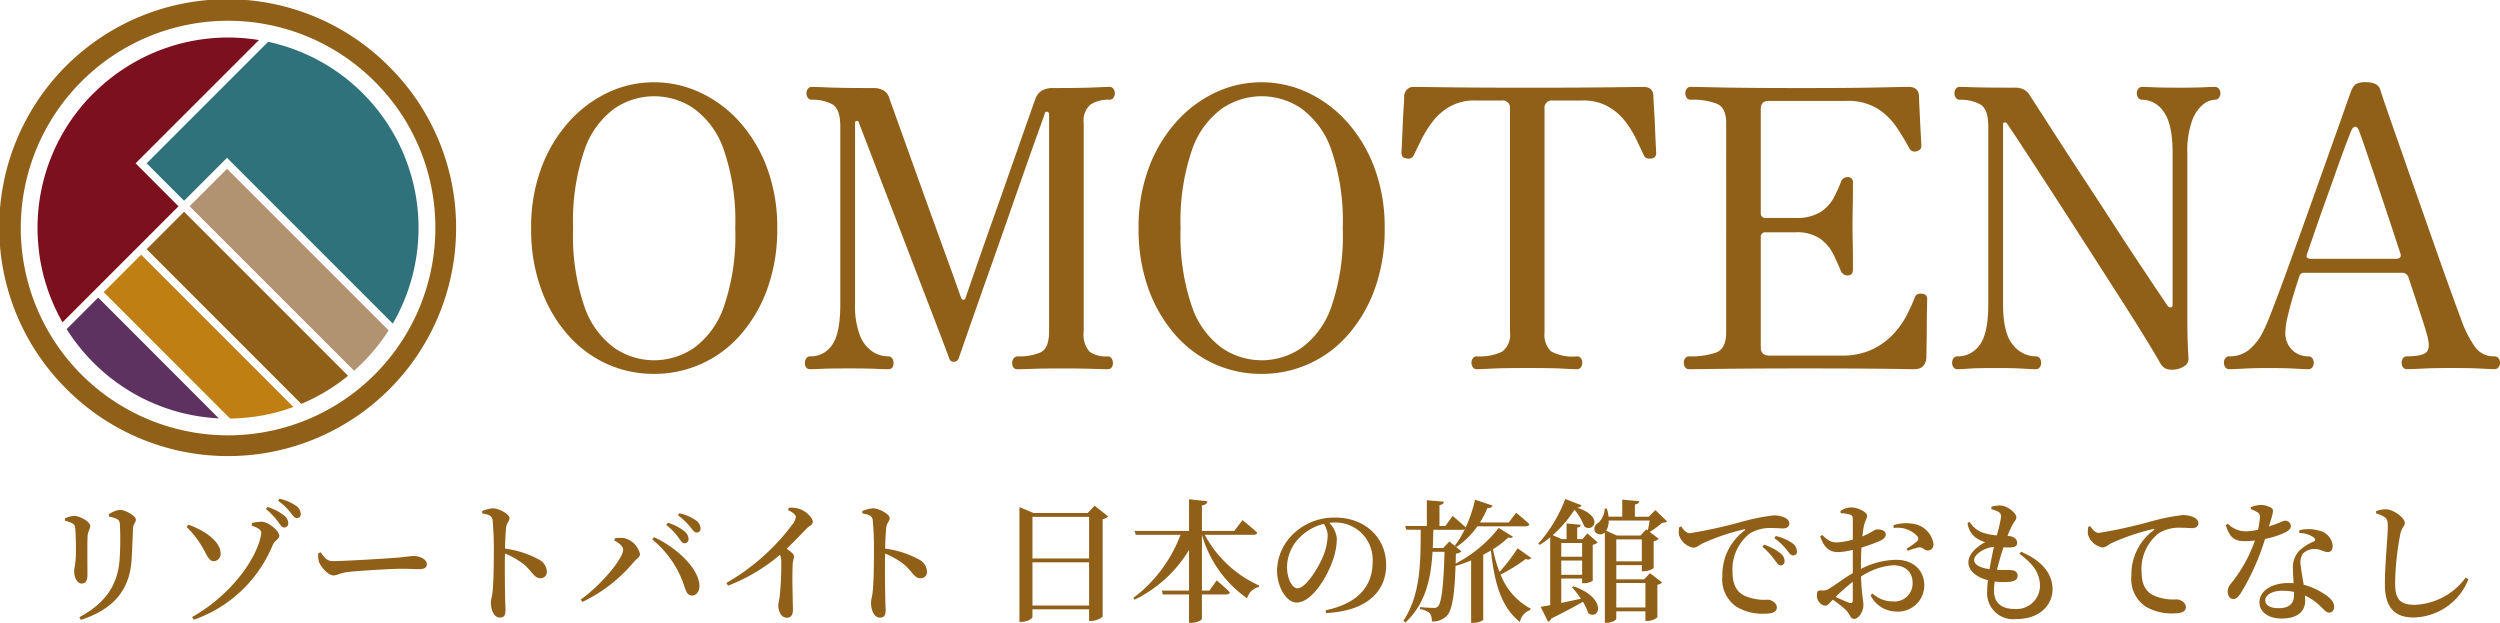
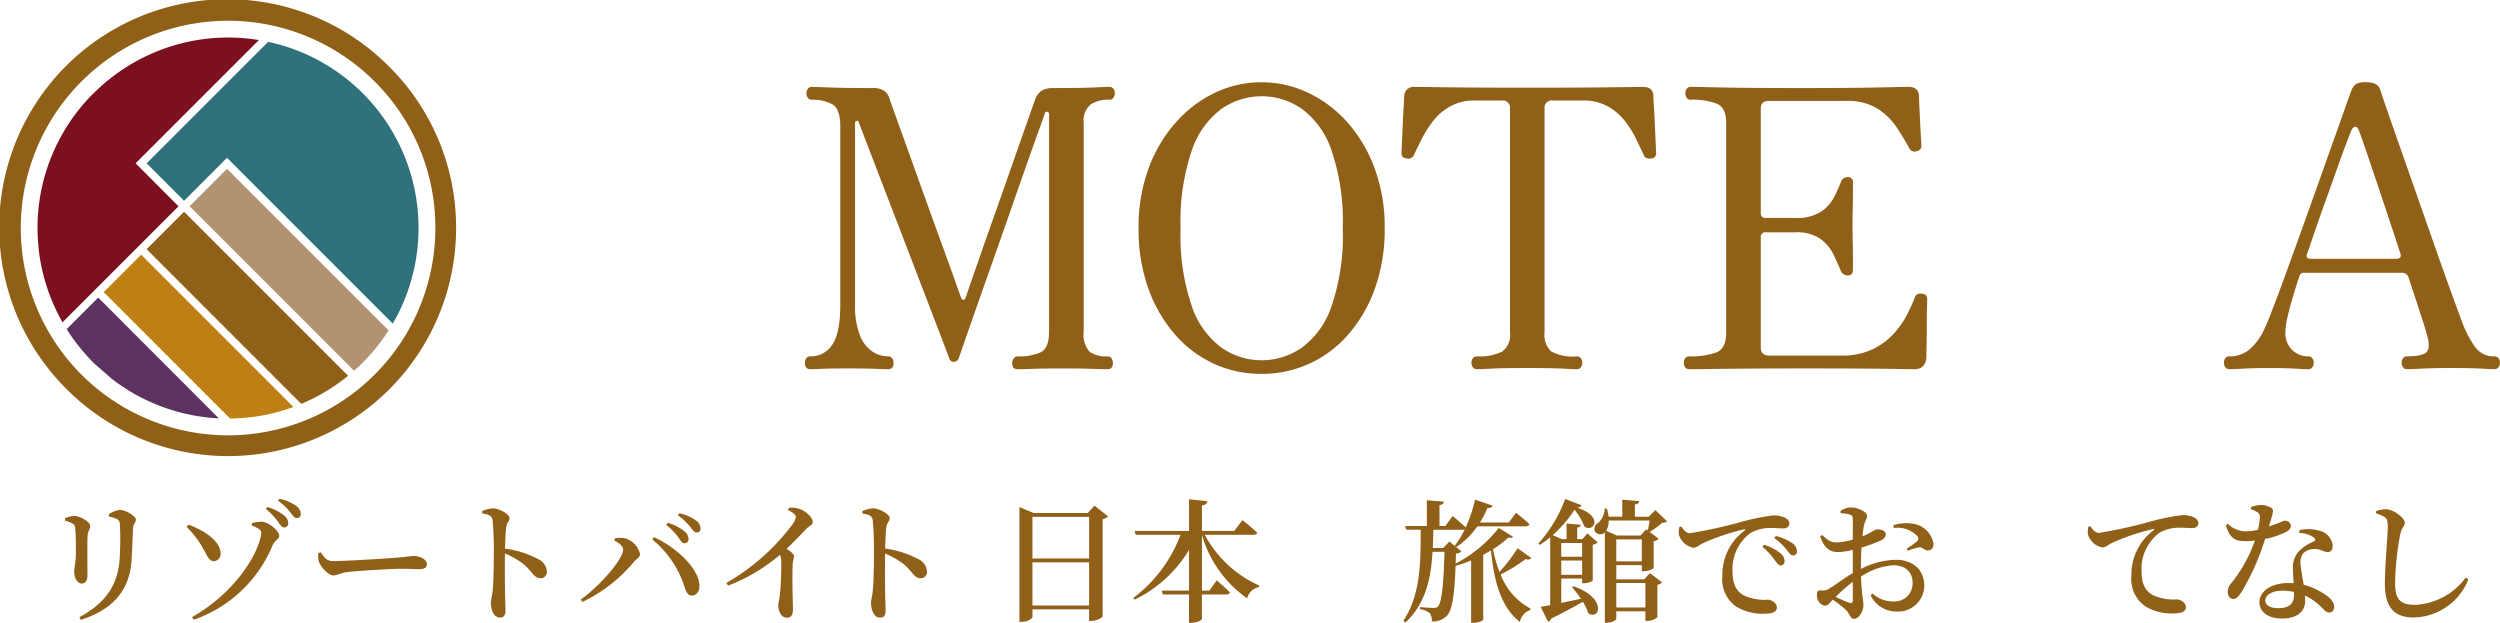
<svg xmlns="http://www.w3.org/2000/svg" id="グループ_2183" data-name="グループ 2183" width="297.428" height="74.094" viewBox="0 0 297.428 74.094">
  <defs>
    <clipPath id="clip-path">
      <rect id="長方形_3180" data-name="長方形 3180" width="297.428" height="74.094" fill="none" />
    </clipPath>
  </defs>
  <g id="グループ_2182" data-name="グループ 2182" clip-path="url(#clip-path)">
    <path id="パス_3054" data-name="パス 3054" d="M14.825,117.621v-.285a3.276,3.276,0,0,1,1.107-.285c.649,0,1.9.7,1.9,1.2,0,.363-.269.569-.316,1.186-.047.68-.016,3.765-.016,4.65,0,.744-.285,1.013-.712,1.013-.459,0-.87-.665-.87-1.44,0-.411.19-.933.206-2.119.016-.759-.016-2.373-.079-2.99-.047-.348-.095-.475-.332-.6a4.33,4.33,0,0,0-.886-.332m1.882,11.8-.174-.316c3.021-1.629,4.571-3.733,4.793-6.912a35.314,35.314,0,0,0,.032-4.065c-.016-.332-.047-.522-.348-.7a3.428,3.428,0,0,0-.949-.285l-.016-.284a3,3,0,0,1,1.313-.522c.648,0,1.9.728,1.9,1.139,0,.379-.3.506-.332,1-.047.933-.111,2.768-.174,3.733-.205,3.749-2.278,6-6.042,7.213" transform="translate(-7.095 -55.675)" fill="#905f18" />
    <path id="パス_3055" data-name="パス 3055" d="M42.575,117.145l.221-.269c1.867.664,3.812,1.977,3.828,3.416a.873.873,0,0,1-.807.933c-.649,0-.886-.917-1.55-1.977a11.237,11.237,0,0,0-1.692-2.1m.854,11.041-.206-.317c4.887-2.768,7.8-7.213,8.225-9.87.064-.364-.032-.617-1.154-1.028l.079-.3a4.351,4.351,0,0,1,1.218-.142c.759.063,2.009,1.075,2.009,1.676,0,.38-.522.522-.775,1.076a15.731,15.731,0,0,1-9.4,8.905m10.028-11.657a8.056,8.056,0,0,0-1.44-1.518l.174-.237a5.692,5.692,0,0,1,1.992,1.012,1.189,1.189,0,0,1,.491.917.478.478,0,0,1-.491.506c-.253,0-.442-.285-.727-.68m1.455-1.123a6.186,6.186,0,0,0-1.455-1.376l.174-.237a5.382,5.382,0,0,1,1.946.822,1.21,1.21,0,0,1,.585.981.437.437,0,0,1-.475.49c-.285,0-.458-.3-.775-.68" transform="translate(-20.375 -54.456)" fill="#905f18" />
    <path id="パス_3056" data-name="パス 3056" d="M72.9,126.016c.411.586.68,1.044,1.455,1.044,1.566,0,6.659-.332,7.529-.4,1.061-.079,1.661-.205,2.057-.205.791,0,1.582.411,1.582.98,0,.38-.3.586-.9.586s-1.154-.047-2.215-.047c-1.107,0-5.029.237-6.232.38-1.044.111-1.249.411-1.787.411-.554,0-1.424-.917-1.693-1.582a2.481,2.481,0,0,1-.079-1.076Z" transform="translate(-34.738 -60.306)" fill="#905f18" />
    <path id="パス_3057" data-name="パス 3057" d="M110,116.307a3.73,3.73,0,0,1,1.329-.332c.7.031,1.93.7,1.93,1.154,0,.4-.316.522-.4,1.076-.079.664-.111,1.645-.142,2.562a11.419,11.419,0,0,1,3.938,1.25A1.728,1.728,0,0,1,117.7,123.5a.735.735,0,0,1-.743.791c-.791,0-.917-.728-2.025-1.676a9.971,9.971,0,0,0-2.214-1.266c-.032,1.392-.016,3.686.016,5.188.016.775.047,1.281.047,1.518,0,.649-.174.918-.68.918-.68,0-1.06-.87-1.06-1.772,0-.38.142-.712.205-1.376.127-1.17.142-3.5.142-4.555a38.6,38.6,0,0,0-.142-3.907c-.079-.522-.506-.664-1.234-.775Z" transform="translate(-52.64 -55.5)" fill="#905f18" />
    <path id="パス_3058" data-name="パス 3058" d="M136.487,120.341l.095-.269a4.105,4.105,0,0,1,1.091-.016,2.556,2.556,0,0,1,1.882,1.914c0,.348-.427.554-.759.949a18.179,18.179,0,0,1-6.09,4.729l-.205-.285c2.294-1.613,5.046-4.824,5.046-5.931,0-.411-.538-.838-1.06-1.091m9.285,6.548c-.553.016-.727-.427-.965-1.154a11.925,11.925,0,0,0-3.8-5.521l.206-.269c2.515,1.139,5.251,3.559,5.409,5.695.048.7-.332,1.234-.854,1.249m-1.645-6.9a7.3,7.3,0,0,0-1.455-1.5l.19-.253a5.6,5.6,0,0,1,1.977,1.013,1.188,1.188,0,0,1,.491.917.47.47,0,0,1-.491.506c-.253,0-.427-.285-.711-.68m1.392-1.281a7.847,7.847,0,0,0-1.455-1.376l.159-.237a5.468,5.468,0,0,1,1.961.838,1.2,1.2,0,0,1,.569.965.434.434,0,0,1-.459.491c-.285,0-.459-.3-.775-.68" transform="translate(-63.409 -56.038)" fill="#905f18" />
    <path id="パス_3059" data-name="パス 3059" d="M173.16,115.848a3.408,3.408,0,0,1,1.249.127c.76.237,1.6,1.044,1.6,1.535,0,.411-.332.4-.775.854-.569.586-1.36,1.44-2.325,2.357.49.332.87.633.87.9,0,.253-.127.506-.159.933-.079,2.2.032,4.54.032,5.409,0,.633-.237.965-.712.965-.7,0-1.028-.791-1.028-1.471,0-.3.11-.633.174-1.155a35.953,35.953,0,0,0,.174-4.208,1.354,1.354,0,0,0-.159-.648,21.329,21.329,0,0,1-6.169,3.669l-.19-.332a25.779,25.779,0,0,0,7.83-6.928,2.1,2.1,0,0,0,.427-.9c0-.285-.363-.554-.933-.838Z" transform="translate(-79.316 -55.436)" fill="#905f18" />
    <path id="パス_3060" data-name="パス 3060" d="M196.738,116.307a3.73,3.73,0,0,1,1.329-.332c.7.031,1.93.7,1.93,1.154,0,.4-.316.522-.4,1.076-.079.664-.111,1.645-.142,2.562a11.419,11.419,0,0,1,3.938,1.25,1.728,1.728,0,0,1,1.043,1.487.735.735,0,0,1-.743.791c-.792,0-.918-.728-2.025-1.676a10,10,0,0,0-2.215-1.266c-.032,1.392-.016,3.686.016,5.188.016.775.047,1.281.047,1.518,0,.649-.174.918-.68.918-.68,0-1.06-.87-1.06-1.772,0-.38.142-.712.205-1.376.127-1.17.143-3.5.143-4.555a38.585,38.585,0,0,0-.143-3.907c-.079-.522-.506-.664-1.234-.775Z" transform="translate(-94.15 -55.5)" fill="#905f18" />
    <path id="パス_3061" data-name="パス 3061" d="M243.138,116.65a1.29,1.29,0,0,1-.649.332v11.594a2.18,2.18,0,0,1-1.36.506h-.253v-1.376h-6.738v.9c0,.206-.6.586-1.281.586h-.269V115.543l1.677.7h6.453l.807-.87Zm-9,5h6.739V116.7h-6.739Zm6.738.459h-6.739v5.14h6.739Z" transform="translate(-111.306 -55.211)" fill="#905f18" />
    <path id="パス_3062" data-name="パス 3062" d="M267.073,118.136a13.713,13.713,0,0,0,6.486,6.042l-.047.174a1.84,1.84,0,0,0-1.392,1.345,13.826,13.826,0,0,1-5.378-7.561v6.643h.886l.87-1.218s.981.822,1.566,1.424c-.047.174-.205.253-.427.253h-2.9v2.895c0,.174-.616.475-1.234.475h-.3v-3.37H262.09l-.127-.459h3.243v-4.84a15.407,15.407,0,0,1-6.47,5.916l-.158-.205a16.734,16.734,0,0,0,5.615-7.513h-5.33l-.127-.459h6.47v-3.765l2.183.237c-.032.238-.174.428-.649.491v3.037h3.844l.981-1.281s1.108.87,1.756,1.487c-.047.174-.221.253-.443.253Z" transform="translate(-123.745 -54.513)" fill="#905f18" />
-     <path id="パス_3063" data-name="パス 3063" d="M297.138,129.124c3.938-.822,5.6-2.942,5.6-5.742a4.424,4.424,0,0,0-4.556-4.7c-.19,0-.4.016-.6.032a3.105,3.105,0,0,1,.9,1.882,8.063,8.063,0,0,1-.522,2.689c-.681,1.961-2.484,4.919-4.271,4.919-1.186,0-2.325-1.819-2.325-3.844a6.208,6.208,0,0,1,2.23-4.587,6.98,6.98,0,0,1,4.729-1.677c3.464,0,6.027,2.357,6.027,5.647,0,2.831-1.914,5.441-7.149,5.71Zm-.205-10.281a5.976,5.976,0,0,0-2.879,1.629,5,5,0,0,0-1.5,3.5c0,1.376.6,2.531,1.249,2.531.965,0,2.389-2.309,2.942-3.575a7.26,7.26,0,0,0,.648-2.673,2.664,2.664,0,0,0-.458-1.408" transform="translate(-139.435 -56.517)" fill="#905f18" />
    <path id="パス_3064" data-name="パス 3064" d="M335.424,120.948a.542.542,0,0,1-.664.111,20.051,20.051,0,0,1-2.99,1.851,7.674,7.674,0,0,0,3.559,4.05l-.031.174a1.857,1.857,0,0,0-1.234,1.424c-2.151-1.709-3.021-4.445-3.449-8.51-.3.174-.6.348-.917.506v7.719c0,.095-.475.38-1.187.38h-.253v-7.419a17.259,17.259,0,0,1-1.851.649c-.127,3.7-.443,5.362-1.076,5.979a2.361,2.361,0,0,1-1.756.632,1.459,1.459,0,0,0-.237-.98,2.32,2.32,0,0,0-1.171-.491v-.237c.506.047,1.313.095,1.613.095a.674.674,0,0,0,.522-.158c.442-.427.679-2.5.79-6.517h-1.424c-.19,3.179-.807,6.153-3.227,8.415l-.237-.221c2.088-3.164,2.04-7.055,2.057-10.819H320.54l-.127-.443h2.578v-3.069l2.025.174c-.032.205-.158.348-.522.411v2.483h.7l.87-1.2s.949.807,1.551,1.36a16.124,16.124,0,0,0,1.107-3.29l2.088.7c-.064.19-.269.317-.617.3a10.844,10.844,0,0,1-.886,1.708h3.433l.87-1.154s1,.79,1.582,1.36c-.047.174-.205.253-.443.253H329a9.356,9.356,0,0,1-2.484,2.452l-.206-.142a10.526,10.526,0,0,0,1.2-1.977.451.451,0,0,1-.3.079h-3.448c-.016.727-.032,1.455-.064,2.167h1.234l.743-.775,1.424,1.171a.925.925,0,0,1-.649.269c-.016.411-.016.822-.032,1.186a15.689,15.689,0,0,0,5.125-4.239l1.693,1.044c-.095.142-.269.174-.553.095a11.131,11.131,0,0,1-1.819,1.392,14.494,14.494,0,0,0,.775,2.705,21.937,21.937,0,0,0,2.151-2.816Z" transform="translate(-153.237 -54.557)" fill="#905f18" />
    <path id="パス_3065" data-name="パス 3065" d="M355.137,124.229c4.1,1.424,3.116,4.128,1.771,3.211a6.067,6.067,0,0,0-.633-1.36c-.917.522-2.151,1.2-3.764,1.993a.6.6,0,0,1-.38.38l-.886-1.771c.285-.047.664-.111,1.139-.206v-8.067a9.644,9.644,0,0,1-1.249.9l-.174-.142a16.6,16.6,0,0,0,3.211-5.315l1.929.744c-.063.174-.205.269-.522.285,3.369,1.108,1.835,3.069.855,2.215a6.968,6.968,0,0,0-1.155-1.962,15.426,15.426,0,0,1-2.594,3.021l1.091.475h.554v-1.866l1.693.158c-.032.174-.142.285-.427.332v1.376h.617l.6-.68,1.218,1.06a1.069,1.069,0,0,1-.586.285v4.271a1.755,1.755,0,0,1-1.028.3h-.237v-.554H353.7v2.9c.712-.142,1.518-.317,2.341-.491a15.529,15.529,0,0,0-1.06-1.376Zm-1.439-3.512h2.484v-1.629H353.7Zm2.484.459H353.7v1.693h2.484Zm8.066,1.5,1.455,1.108a1.346,1.346,0,0,1-.569.284v3.86a1.886,1.886,0,0,1-1.187.427h-.237v-1.139h-3.463v.886c0,.158-.538.475-1.139.475h-.222V117.823l-.016.016a.757.757,0,0,1-1.17-.127.8.8,0,0,1,.411-1.028,2.467,2.467,0,0,0,.759-1.708l.253.016a4.807,4.807,0,0,1,.206.965h1.629v-2.025l2.025.174c-.032.205-.158.348-.522.4v1.455h1.645l.791-.791,1.392,1.344c-.127.127-.285.159-.6.174a8.569,8.569,0,0,1-1.471,1.076l1.076.823a1.066,1.066,0,0,1-.6.285v3.211a2.239,2.239,0,0,1-1.186.364h-.221v-.728h-3.037v1.693h3.305Zm-3.922-4.476h2.8l.68-.744.189.142c.079-.332.159-.791.222-1.187h-4.872a2.335,2.335,0,0,1-.3,1.218Zm2.958.458h-3.037v2.61h3.037Zm.427,5.188h-3.464v2.911h3.464Z" transform="translate(-167.955 -54.485)" fill="#905f18" />
    <path id="パス_3066" data-name="パス 3066" d="M383.318,118.9c.253.411.633.807,1.012.807a56.4,56.4,0,0,0,6.232-1.376,25.046,25.046,0,0,1,3.733-.744,3.139,3.139,0,0,1,1.25.222c.379.174.633.411.633.759,0,.317-.285.569-.712.569-.38,0-.87-.047-1.392-.047a4.643,4.643,0,0,0-2.579.633,5.375,5.375,0,0,0-2.072,4.666c0,1.9.885,2.61,1.819,2.91a5.8,5.8,0,0,0,2.356.317c.475,0,1.091.411,1.091.918,0,.585-.633.743-1.36.743a6.054,6.054,0,0,1-3.448-.822,3.939,3.939,0,0,1-1.676-3.654,6.551,6.551,0,0,1,2.641-5.41c.127-.095.111-.19-.063-.142a25.765,25.765,0,0,0-4.983,1.693c-.332.174-.648.49-1.044.49a2.209,2.209,0,0,1-1.724-1.565,3.167,3.167,0,0,1,.048-.886Zm9.839,2.183a5.619,5.619,0,0,1,1.977,1.028,1.19,1.19,0,0,1,.474.917.469.469,0,0,1-.49.506c-.238,0-.428-.285-.712-.68a8.592,8.592,0,0,0-1.439-1.534Zm1.408-1.044a5.974,5.974,0,0,1,1.945.838,1.229,1.229,0,0,1,.569.98.434.434,0,0,1-.459.491c-.285,0-.459-.285-.775-.68a7.348,7.348,0,0,0-1.455-1.377Z" transform="translate(-183.295 -56.27)" fill="#905f18" />
    <path id="パス_3067" data-name="パス 3067" d="M419.767,123.087A9.463,9.463,0,0,1,423.943,122c1.977,0,3.369,1.154,3.369,3.084a3.127,3.127,0,0,1-3.385,3.069,3.419,3.419,0,0,1-3.006-1.93l.222-.221a3.578,3.578,0,0,0,2.451.949,2.147,2.147,0,0,0,2.325-2.214c0-1.123-.68-2.088-2.356-2.088a7.994,7.994,0,0,0-3.78,1.345c.079,2.246.285,2.784.285,3.385,0,.759-.538,1.645-1.108,1.645-.474,0-.49-.585-.98-1.06a12.923,12.923,0,0,0-1.55-1.218c-.459.475-.633.712-.9.712a.905.905,0,0,1-.632-.316,1.257,1.257,0,0,1-.364-.886c0-.506.111-.633.522-.617a1.309,1.309,0,0,0,.933-.206c.522-.285,1.724-1.218,2.816-1.851v-2.768a8.1,8.1,0,0,1-1.692.269c-.886,0-1.646-.284-2.183-1.866l.237-.174c.775.744,1.091.9,1.851.886a8.47,8.47,0,0,0,1.788-.332c0-1.044.016-1.993,0-2.388,0-.428-.095-.491-.348-.586a3.4,3.4,0,0,0-1.091-.158l-.032-.269a2.246,2.246,0,0,1,1.314-.427c.728,0,1.851.538,1.851.965,0,.411-.253.664-.363,1.17-.064.3-.127.759-.19,1.313,1.013-.411,1.455-.822,1.724-.838.221,0,1.028.016,1.06.6,0,.285-.205.522-.569.712a19.171,19.171,0,0,1-2.326.854c-.031.664-.063,1.36-.063,1.977Zm-.965,1.534a20.9,20.9,0,0,0-2.04,1.8c.553.253,1.171.538,1.6.68.332.111.443-.016.443-.317Zm4.84-6.738a4.882,4.882,0,0,1,2.2-.19,2.877,2.877,0,0,1,2.562,2.388c.016.428-.189.791-.648.807-.38.047-.633-.428-1.092-.364a7.681,7.681,0,0,0-1.313.4l-.142-.237a11.6,11.6,0,0,0,1.218-.87.43.43,0,0,0,.064-.617,3.209,3.209,0,0,0-2.815-.981Z" transform="translate(-198.376 -55.399)" fill="#905f18" />
-     <path id="パス_3068" data-name="パス 3068" d="M455.3,120.843c2.562,1.108,3.732,2.658,3.732,4.492,0,1.6-1.281,3.511-4.318,3.511a3.1,3.1,0,0,1-3.464-3.322,10.458,10.458,0,0,1,.095-1.3c-1.487-.38-2.325-1.2-2.325-2.135,0-.886.854-1.788,1.993-2.389a3.622,3.622,0,0,1-1.092-.522,2.474,2.474,0,0,1-1-1.771l.237-.127a3.1,3.1,0,0,0,1.471,1.25,6.943,6.943,0,0,0,1.771.363,18.774,18.774,0,0,0,.506-2.183.635.635,0,0,0-.4-.664,3.929,3.929,0,0,0-.759-.269l.016-.3a3.8,3.8,0,0,1,1.012-.142c.886,0,1.946.9,1.946,1.392,0,.348-.253.506-.443.87a9.085,9.085,0,0,0-.6,1.36l.206.016c.68.079.933.459.933.807,0,.38-.269.506-.7.538a6.045,6.045,0,0,1-.917-.016c-.254.759-.554,1.74-.775,2.689.712.031,1.3,0,1.645.031.49.032.807.237.807.68,0,.4-.3.633-.933.712a8.644,8.644,0,0,1-1.788-.032,6.593,6.593,0,0,0-.095,1.06c0,1.518.95,2.2,2.421,2.2a2.788,2.788,0,0,0,3.053-2.689c0-1.771-1.028-2.8-2.436-3.875Zm-3.765,2.072c.159-.933.348-1.9.522-2.657-1.028.063-2.357.854-2.357,1.566,0,.491.569.9,1.835,1.091" transform="translate(-214.836 -55.196)" fill="#905f18" />
    <path id="パス_3069" data-name="パス 3069" d="M476.641,118.836c.253.411.633.807,1.012.807a56.427,56.427,0,0,0,6.233-1.376,25.033,25.033,0,0,1,3.733-.744,3.147,3.147,0,0,1,1.249.222c.38.174.632.411.632.759,0,.317-.285.569-.712.569-.38,0-.87-.047-1.392-.047a4.641,4.641,0,0,0-2.578.632,5.375,5.375,0,0,0-2.072,4.666c0,1.9.885,2.61,1.819,2.91a5.8,5.8,0,0,0,2.357.317c.474,0,1.091.411,1.091.918,0,.585-.633.743-1.36.743a6.055,6.055,0,0,1-3.448-.822,3.939,3.939,0,0,1-1.676-3.654,6.552,6.552,0,0,1,2.641-5.409c.127-.095.111-.19-.063-.142a25.743,25.743,0,0,0-4.982,1.693c-.332.174-.648.491-1.044.491a2.21,2.21,0,0,1-1.724-1.566,3.168,3.168,0,0,1,.048-.886Z" transform="translate(-227.955 -56.241)" fill="#905f18" />
    <path id="パス_3070" data-name="パス 3070" d="M510.8,115.486a3.164,3.164,0,0,1,1.139-.269,2.358,2.358,0,0,1,1.329.364c.316.205.174.617-.316,2.2.11-.047.221-.079.316-.126,1.012-.3,1.344-.569,1.6-.569a.668.668,0,0,1,.7.633c0,.317-.284.522-.506.68a9.785,9.785,0,0,1-2.562.854,28.585,28.585,0,0,1-2.8,6.312c-.333.506-.586.838-.965.838-.443,0-.681-.427-.681-.87a1.4,1.4,0,0,1,.348-.917,17.062,17.062,0,0,0,2.895-5.173,10.273,10.273,0,0,1-1.17.079c-1.266,0-1.835-.411-2.294-1.9l.238-.174a3,3,0,0,0,2.167.9,6.634,6.634,0,0,0,1.423-.19,8.613,8.613,0,0,0,.221-1.455.637.637,0,0,0-.363-.665,3.3,3.3,0,0,0-.712-.316Zm5.773,2.737a4.447,4.447,0,0,1,2.341.047,2.022,2.022,0,0,1,1.63,1.787c0,.459-.174.759-.586.759-.522,0-.87-.4-1.66-.363a1.872,1.872,0,0,0-1.313.569,2.06,2.06,0,0,0-.237,1.471c.047.459.2,1.329.348,2.215a7.875,7.875,0,0,1,2.183.933c.9.522,1.439,1.076,1.439,1.661,0,.491-.269.712-.585.712-.4,0-.617-.364-1.107-.807a6.576,6.576,0,0,0-1.788-1.218c.016.222.032.427.032.617,0,1.36-1.044,2.12-2.768,2.12-1.708,0-2.673-.854-2.673-1.93,0-1.234,1.266-2.294,3.48-2.294.206,0,.4,0,.585.016-.031-.569-.079-1.155-.079-1.661a2.9,2.9,0,0,1,.7-2.136,5.543,5.543,0,0,1,1.834-1.186c.19-.126.127-.3-.079-.475a3.066,3.066,0,0,0-1.693-.506Zm-.633,7.339a6.373,6.373,0,0,0-1.392-.142c-1.36,0-2.025.6-2.025,1.123,0,.538.474.95,1.6.95,1.313,0,1.819-.617,1.819-1.535Z" transform="translate(-243.022 -55.138)" fill="#905f18" />
    <path id="パス_3071" data-name="パス 3071" d="M542.126,116.693v-.285a3.54,3.54,0,0,1,1.155-.222c.933.016,2.262,1.044,2.262,1.614,0,.4-.38.569-.538,1.344a33.047,33.047,0,0,0-.617,5.821c0,1.882.538,2.594,2.357,2.594a7.917,7.917,0,0,0,6.042-3.243l.317.206a7.135,7.135,0,0,1-6.517,4.54c-2.183,0-3.417-1.092-3.417-3.955,0-2.341.348-5.758.348-6.834,0-.68-.079-.933-.364-1.139a3.165,3.165,0,0,0-1.028-.443" transform="translate(-259.438 -55.601)" fill="#905f18" />
    <path id="パス_3072" data-name="パス 3072" d="M7.947,46.316a27.132,27.132,0,1,1,38.37-38.37,26.953,26.953,0,0,1,7.946,19.185h0A27.132,27.132,0,0,1,7.947,46.316M44.57,9.693A24.661,24.661,0,0,0,9.694,44.569a24.662,24.662,0,0,0,42.1-17.438h0A24.5,24.5,0,0,0,44.57,9.693" transform="translate(0 0)" fill="#905f18" />
    <path id="パス_3073" data-name="パス 3073" d="M62.742,43.062,43.348,23.667l-.326-.326-5.108,5.108-4.455-4.455L47.914,9.538A22.65,22.65,0,0,1,62.742,43.062" transform="translate(-16.012 -4.564)" fill="#2f727b" />
    <path id="パス_3074" data-name="パス 3074" d="M66.934,57.735a22.85,22.85,0,0,1-4.11,4.8l-19.57-19.57,4.455-4.455Z" transform="translate(-20.699 -18.429)" fill="#b19271" />
    <path id="パス_3075" data-name="パス 3075" d="M57.427,67.831,37.91,48.313l-4.452,4.452,18.4,18.405q.379-.159.75-.331a22.663,22.663,0,0,0,4.814-3.009" transform="translate(-16.012 -23.12)" fill="#905f18" />
    <path id="パス_3076" data-name="パス 3076" d="M28.11,58.109l-4.455,4.455L38.69,77.6a22.846,22.846,0,0,0,3.879-.372,22.349,22.349,0,0,0,3.659-1Z" transform="translate(-11.32 -27.808)" fill="#bf7f12" />
    <path id="パス_3077" data-name="パス 3077" d="M15.207,15.207a22.6,22.6,0,0,0-6.648,16.02v0c0,.459.018.914.045,1.366.008.128.019.256.029.384q.04.521.1,1.036c.014.113.027.226.042.339a22.439,22.439,0,0,0,.537,2.667c.021.08.044.16.066.24.108.39.225.775.353,1.156.016.047.03.095.046.142a22.634,22.634,0,0,0,1.066,2.573l.047.1c.2.41.417.814.643,1.211l13.8-13.8L20.23,23.525l.33-.33L34.9,8.86q-.448-.072-.9-.127a22.54,22.54,0,0,0-10.2,1.088q-.4.14-.794.294a22.715,22.715,0,0,0-7,4.342q-.4.366-.787.751" transform="translate(-4.096 -4.097)" fill="#7d101e" />
-     <path id="パス_3078" data-name="パス 3078" d="M20.59,77.573l.08.06q.465.356.949.687l.166.113q.493.332,1,.64l.075.046q.569.339,1.16.645l.021.01c.36.186.727.361,1.1.528.093.042.187.082.279.122q.447.194.9.369c.1.04.208.08.313.119q.521.191,1.054.357l.148.048c.406.124.817.234,1.231.335.1.025.2.045.3.068.312.071.627.137.944.2q.206.038.414.071c.3.05.6.092.905.129.13.016.26.034.392.048.427.045.857.081,1.292.1h0L18.962,67.9l-3.75,3.75a22.814,22.814,0,0,0,2.42,3.187l.045.05q.44.483.907.94l0,0a22.9,22.9,0,0,0,2,1.741" transform="translate(-7.28 -32.496)" fill="#5e3260" />
-     <path id="パス_3079" data-name="パス 3079" d="M135.8,53.458a13.446,13.446,0,0,1-5.644-1.2,13.737,13.737,0,0,1-4.649-3.493,16.94,16.94,0,0,1-3.169-5.481,20.8,20.8,0,0,1-1.157-7.125,20.2,20.2,0,0,1,1.2-7.17,17.125,17.125,0,0,1,3.261-5.482,14.585,14.585,0,0,1,4.672-3.516,12.764,12.764,0,0,1,5.482-1.226,12.918,12.918,0,0,1,5.505,1.226A14.515,14.515,0,0,1,146,23.5a17.144,17.144,0,0,1,3.261,5.482,20.224,20.224,0,0,1,1.2,7.17,20.82,20.82,0,0,1-1.157,7.125,16.958,16.958,0,0,1-3.169,5.481,13.539,13.539,0,0,1-10.34,4.7m0-1.62a8.42,8.42,0,0,0,4.742-1.457A10.121,10.121,0,0,0,144.1,45.5a25.908,25.908,0,0,0,1.365-9.345,26.11,26.11,0,0,0-1.365-9.368,10.125,10.125,0,0,0-3.562-4.9,8.367,8.367,0,0,0-9.437,0,10.113,10.113,0,0,0-3.563,4.9,26.1,26.1,0,0,0-1.364,9.368,25.9,25.9,0,0,0,1.364,9.345,10.109,10.109,0,0,0,3.563,4.881,8.341,8.341,0,0,0,4.7,1.457" transform="translate(-57.992 -8.978)" fill="#905f18" />
+     <path id="パス_3078" data-name="パス 3078" d="M20.59,77.573l.08.06q.465.356.949.687l.166.113q.493.332,1,.64l.075.046q.569.339,1.16.645l.021.01c.36.186.727.361,1.1.528.093.042.187.082.279.122q.447.194.9.369c.1.04.208.08.313.119q.521.191,1.054.357l.148.048c.406.124.817.234,1.231.335.1.025.2.045.3.068.312.071.627.137.944.2q.206.038.414.071c.3.05.6.092.905.129.13.016.26.034.392.048.427.045.857.081,1.292.1h0L18.962,67.9l-3.75,3.75a22.814,22.814,0,0,0,2.42,3.187l.045.05q.44.483.907.94l0,0" transform="translate(-7.28 -32.496)" fill="#5e3260" />
    <path id="パス_3080" data-name="パス 3080" d="M184.293,53.412q-.648,0-.648-.74a.941.941,0,0,1,.162-.555.554.554,0,0,1,.486-.232,3.029,3.029,0,0,0,2.591-1.365q.971-1.363.971-4.834V24.545q0-2.127-.971-2.66a4.966,4.966,0,0,0-2.406-.532.551.551,0,0,1-.485-.232.937.937,0,0,1-.162-.555.864.864,0,0,1,.162-.508.553.553,0,0,1,.485-.232q.371,0,2.059.069t5.159.07a2.474,2.474,0,0,1,1.342.3,1.589,1.589,0,0,1,.648.9q.092.277.6,1.688t1.272,3.539q.763,2.128,1.643,4.58t1.758,4.881q.878,2.429,1.619,4.464t1.18,3.285q.44,1.25.485,1.342c.062.155.154.224.278.208a.254.254,0,0,0,.232-.208q.092-.277.555-1.619t1.18-3.4q.716-2.059,1.573-4.465t1.688-4.788q.833-2.382,1.55-4.418t1.18-3.354q.462-1.319.555-1.55a1.911,1.911,0,0,1,.81-1.087,2.546,2.546,0,0,1,1.272-.3q3.424,0,4.927-.07t1.827-.069a.554.554,0,0,1,.485.232.872.872,0,0,1,.162.508.944.944,0,0,1-.162.555.552.552,0,0,1-.485.232,3.943,3.943,0,0,0-2.221.556,2.5,2.5,0,0,0-.833,2.22v24.8a3.054,3.054,0,0,0,.695,2.405,3.373,3.373,0,0,0,2.128.555.555.555,0,0,1,.485.232.946.946,0,0,1,.163.555q0,.741-.648.74-.463,0-1.851-.046t-3.516-.047q-2.128,0-3.469.047t-1.851.046q-.648,0-.648-.74a.861.861,0,0,1,.185-.555.57.57,0,0,1,.463-.232A6.383,6.383,0,0,0,211.7,51.4q.994-.486.994-2.475V23.11c0-.185-.069-.292-.208-.324a.248.248,0,0,0-.3.185q-.046.185-.624,1.781t-1.457,4.094q-.881,2.5-1.92,5.482t-2.105,5.991q-1.064,3.008-1.966,5.575t-1.48,4.233q-.58,1.665-.671,1.943a.628.628,0,0,1-.6.463.545.545,0,0,1-.555-.416q-.046-.139-.648-1.735t-1.573-4.117q-.972-2.521-2.105-5.482t-2.267-5.9q-1.134-2.938-2.082-5.413t-2.105-5.482c-.031-.092-.108-.131-.231-.116s-.186.1-.186.255V45.641a9.737,9.737,0,0,0,.578,3.747,4.126,4.126,0,0,0,1.481,1.919,3.421,3.421,0,0,0,1.874.578.556.556,0,0,1,.485.232.945.945,0,0,1,.162.555q0,.741-.647.74-.463,0-1.5-.046t-3.122-.047q-2.407,0-3.262.047t-1.365.046" transform="translate(-87.884 -9.488)" fill="#905f18" />
    <path id="パス_3081" data-name="パス 3081" d="M274.392,53.458a13.446,13.446,0,0,1-5.644-1.2,13.737,13.737,0,0,1-4.649-3.493,16.94,16.94,0,0,1-3.169-5.481,20.8,20.8,0,0,1-1.157-7.125,20.19,20.19,0,0,1,1.2-7.17,17.126,17.126,0,0,1,3.261-5.482,14.585,14.585,0,0,1,4.672-3.516,12.763,12.763,0,0,1,5.482-1.226,12.918,12.918,0,0,1,5.505,1.226,14.515,14.515,0,0,1,4.7,3.516,17.144,17.144,0,0,1,3.261,5.482,20.225,20.225,0,0,1,1.2,7.17A20.82,20.82,0,0,1,287.9,43.28a16.958,16.958,0,0,1-3.169,5.481,13.539,13.539,0,0,1-10.34,4.7m0-1.62a8.42,8.42,0,0,0,4.742-1.457A10.121,10.121,0,0,0,282.7,45.5a25.919,25.919,0,0,0,1.365-9.345,26.12,26.12,0,0,0-1.365-9.368,10.125,10.125,0,0,0-3.562-4.9,8.367,8.367,0,0,0-9.437,0,10.113,10.113,0,0,0-3.563,4.9,26.1,26.1,0,0,0-1.364,9.368,25.9,25.9,0,0,0,1.364,9.345,10.109,10.109,0,0,0,3.563,4.881,8.341,8.341,0,0,0,4.7,1.457" transform="translate(-124.316 -8.978)" fill="#905f18" />
    <path id="パス_3082" data-name="パス 3082" d="M328.733,53.412a.553.553,0,0,1-.485-.231.94.94,0,0,1-.162-.555.866.866,0,0,1,.162-.509.554.554,0,0,1,.485-.232,6.125,6.125,0,0,0,2.984-.555,2.463,2.463,0,0,0,.949-2.313v-26.6a.859.859,0,0,0-.972-.972H328.5a5.87,5.87,0,0,0-2.938.695,6.764,6.764,0,0,0-2.035,1.734,12.969,12.969,0,0,0-1.365,2.151q-.555,1.111-.925,1.9a.7.7,0,0,1-.832.416q-.648-.045-.648-.648,0-.139.046-1.041t.093-2.081q.045-1.18.115-2.22t.07-1.458a1.114,1.114,0,0,1,1.249-1.064q.369,0,4.048.046t9.553.046q5.922,0,9.6-.046t4-.046q1.156,0,1.2,1.064,0,.417.07,1.458t.116,2.22q.045,1.18.092,2.081t.046,1.041a.579.579,0,0,1-.6.648,1.048,1.048,0,0,1-.487-.023.619.619,0,0,1-.393-.393q-.371-.787-.9-1.9a11.962,11.962,0,0,0-1.342-2.151,6.773,6.773,0,0,0-2.036-1.734,5.967,5.967,0,0,0-2.984-.695h-3.562a.859.859,0,0,0-.972.972v26.6a2.762,2.762,0,0,0,.763,2.267,5.378,5.378,0,0,0,3.077.6.555.555,0,0,1,.485.232.87.87,0,0,1,.162.509.943.943,0,0,1-.162.555.554.554,0,0,1-.485.231q-.463,0-1.712-.07t-4.164-.069q-2.96,0-4.256.069t-1.758.07" transform="translate(-153.022 -9.488)" fill="#905f18" />
    <path id="パス_3083" data-name="パス 3083" d="M384.816,53.412a.553.553,0,0,1-.485-.231.866.866,0,0,1-.162-.509.941.941,0,0,1,.162-.555.554.554,0,0,1,.485-.232,9.037,9.037,0,0,0,3.215-.463q1.18-.462,1.18-2.359V24.082q0-1.758-1.088-2.244A7.91,7.91,0,0,0,385,21.352a.552.552,0,0,1-.486-.232.937.937,0,0,1-.162-.555.864.864,0,0,1,.162-.508.554.554,0,0,1,.486-.232q.37,0,3.655.069t9.484.07q5.921,0,9.183-.07t3.585-.069q1.2,0,1.249,1.11,0,.416.046,1.319t.092,1.9c.03.664.062,1.249.093,1.758s.046.825.046.948c0,.34-.216.555-.647.648a.734.734,0,0,1-.833-.463q-.6-1.111-1.457-2.406a7.8,7.8,0,0,0-2.267-2.22,6.7,6.7,0,0,0-3.724-.925H394.3q-.972,0-.972.925v12.4a.532.532,0,0,0,.6.6h3.516a5.344,5.344,0,0,0,3.007-.718,4.6,4.6,0,0,0,1.573-1.711,19.874,19.874,0,0,0,.833-1.828.809.809,0,0,1,.786-.6.573.573,0,0,1,.648.648v1.2q0,.879-.024,1.919t-.023,1.966q0,.879.023,1.989t.024,2.012v1.272q0,.694-.648.694a.9.9,0,0,1-.833-.648q-.325-.786-.832-1.851a5.049,5.049,0,0,0-1.55-1.85,4.876,4.876,0,0,0-2.984-.787h-3.516a.532.532,0,0,0-.6.6V50.822q0,.971,1.018.971h8.512a8.433,8.433,0,0,0,3.794-.763,8.34,8.34,0,0,0,2.521-1.874,10.341,10.341,0,0,0,1.573-2.266q.579-1.156.9-1.989a.633.633,0,0,1,.394-.44,1.037,1.037,0,0,1,.485-.023.58.58,0,0,1,.6.648q0,.185-.023,1.11t-.024,2.128q0,1.2-.023,2.22t-.023,1.434q-.093,1.434-1.434,1.434-.278,0-1.62-.023t-4.094-.047q-2.753-.023-7.333-.023-3.841,0-6.824.023t-4.788.047q-1.8.023-2.128.023" transform="translate(-183.846 -9.488)" fill="#905f18" />
-     <path id="パス_3084" data-name="パス 3084" d="M471.8,53.458a2,2,0,0,1-1.041-.139,1.682,1.682,0,0,1-.625-.648q-.509-.925-1.688-2.844t-2.776-4.419q-1.6-2.5-3.377-5.273t-3.516-5.46q-1.734-2.682-3.192-4.927T453.138,26q-1-1.5-1.226-1.828a.268.268,0,0,0-.277-.116.189.189,0,0,0-.185.209V45.64q0,3.517,1.18,4.881a3.5,3.5,0,0,0,2.706,1.365.558.558,0,0,1,.486.231.951.951,0,0,1,.162.555.869.869,0,0,1-.162.509.556.556,0,0,1-.486.232q-.463,0-1.527-.07t-3.145-.069q-2.407,0-3.262.069t-1.365.07a.553.553,0,0,1-.486-.232.862.862,0,0,1-.162-.509.944.944,0,0,1,.162-.555.555.555,0,0,1,.486-.231,3.146,3.146,0,0,0,2.637-1.365q1.017-1.364,1.018-4.834V24.544q0-2.126-.995-2.66a4.994,4.994,0,0,0-2.382-.532.551.551,0,0,1-.485-.232.938.938,0,0,1-.162-.555.866.866,0,0,1,.162-.509.551.551,0,0,1,.485-.231q.37,0,1.712.046t4.765.046a2.33,2.33,0,0,1,1.2.255,2.248,2.248,0,0,1,.74.809q.231.371,1.157,1.8l2.313,3.585q1.388,2.152,3.031,4.649t3.261,5q1.619,2.5,3.03,4.626t2.36,3.539q.948,1.412,1.18,1.735a.383.383,0,0,0,.37.139.248.248,0,0,0,.185-.277V27.645q0-3.424-1.064-4.858a3.109,3.109,0,0,0-2.545-1.434.552.552,0,0,1-.485-.232.942.942,0,0,1-.162-.555.87.87,0,0,1,.162-.509.553.553,0,0,1,.485-.231q.462,0,1.365.046t3.031.046q1.944,0,2.868-.046c.616-.03,1.079-.046,1.388-.046a.571.571,0,0,1,.463.231.8.8,0,0,1,.185.509.864.864,0,0,1-.185.555.57.57,0,0,1-.463.232,2.4,2.4,0,0,0-1.457.6,4.55,4.55,0,0,0-1.3,1.989,10.722,10.722,0,0,0-.532,3.747V46.612q0,1.62.023,2.776t.116,2.729a1,1,0,0,1-.578.972,2.274,2.274,0,0,1-1.134.37" transform="translate(-213.144 -9.488)" fill="#905f18" />
    <path id="パス_3085" data-name="パス 3085" d="M508.05,52.9a.554.554,0,0,1-.486-.231.938.938,0,0,1-.162-.555.866.866,0,0,1,.162-.509.555.555,0,0,1,.486-.232,3.606,3.606,0,0,0,2.29-.74,6.558,6.558,0,0,0,1.688-2.127,25.162,25.162,0,0,0,.995-2.313q.67-1.711,1.573-4.187t1.92-5.3q1.018-2.821,2.012-5.621t1.851-5.2q.856-2.4,1.434-4.047t.762-2.106a1.618,1.618,0,0,1,.555-.763,2.411,2.411,0,0,1,1.2-.208q1.388,0,1.666.879.185.6.856,2.545T528.5,26.9q.971,2.776,2.059,5.876t2.128,6.06q1.041,2.961,1.874,5.25t1.249,3.4a13.065,13.065,0,0,0,1.458,2.753,2.692,2.692,0,0,0,2.336,1.133.572.572,0,0,1,.463.232.8.8,0,0,1,.185.509.862.862,0,0,1-.185.555.57.57,0,0,1-.463.231q-.463,0-1.643-.069t-3.585-.069q-1.99,0-3.331.069t-1.851.069a.553.553,0,0,1-.485-.231.942.942,0,0,1-.162-.555.87.87,0,0,1,.162-.509.554.554,0,0,1,.485-.232q1.9,0,2.36-.555T531.5,48.6q-.046-.138-.092-.324t-.232-.763q-.185-.577-.6-1.851t-1.2-3.631a.791.791,0,0,0-.833-.6H516.932a.545.545,0,0,0-.555.417q-.324.971-.716,2.266t-.671,2.5a8.99,8.99,0,0,0-.277,1.9,2.75,2.75,0,0,0,.81,2.1,2.7,2.7,0,0,0,1.919.763.555.555,0,0,1,.485.232.871.871,0,0,1,.163.509.943.943,0,0,1-.163.555.553.553,0,0,1-.485.231q-.463,0-1.573-.069t-3.146-.069q-1.759,0-2.984.069t-1.688.069m9.669-13.138h10.224a.585.585,0,0,0,.394-.139c.108-.092.131-.247.069-.463q-.694-2.127-1.48-4.487t-1.5-4.488q-.717-2.127-1.249-3.678t-.717-2.012q-.185-.462-.44-.44t-.44.393q-.138.324-.624,1.6T520.841,29.1q-.624,1.782-1.318,3.7t-1.272,3.608q-.579,1.689-.948,2.752-.233.6.416.6" transform="translate(-242.82 -8.979)" fill="#905f18" />
  </g>
</svg>